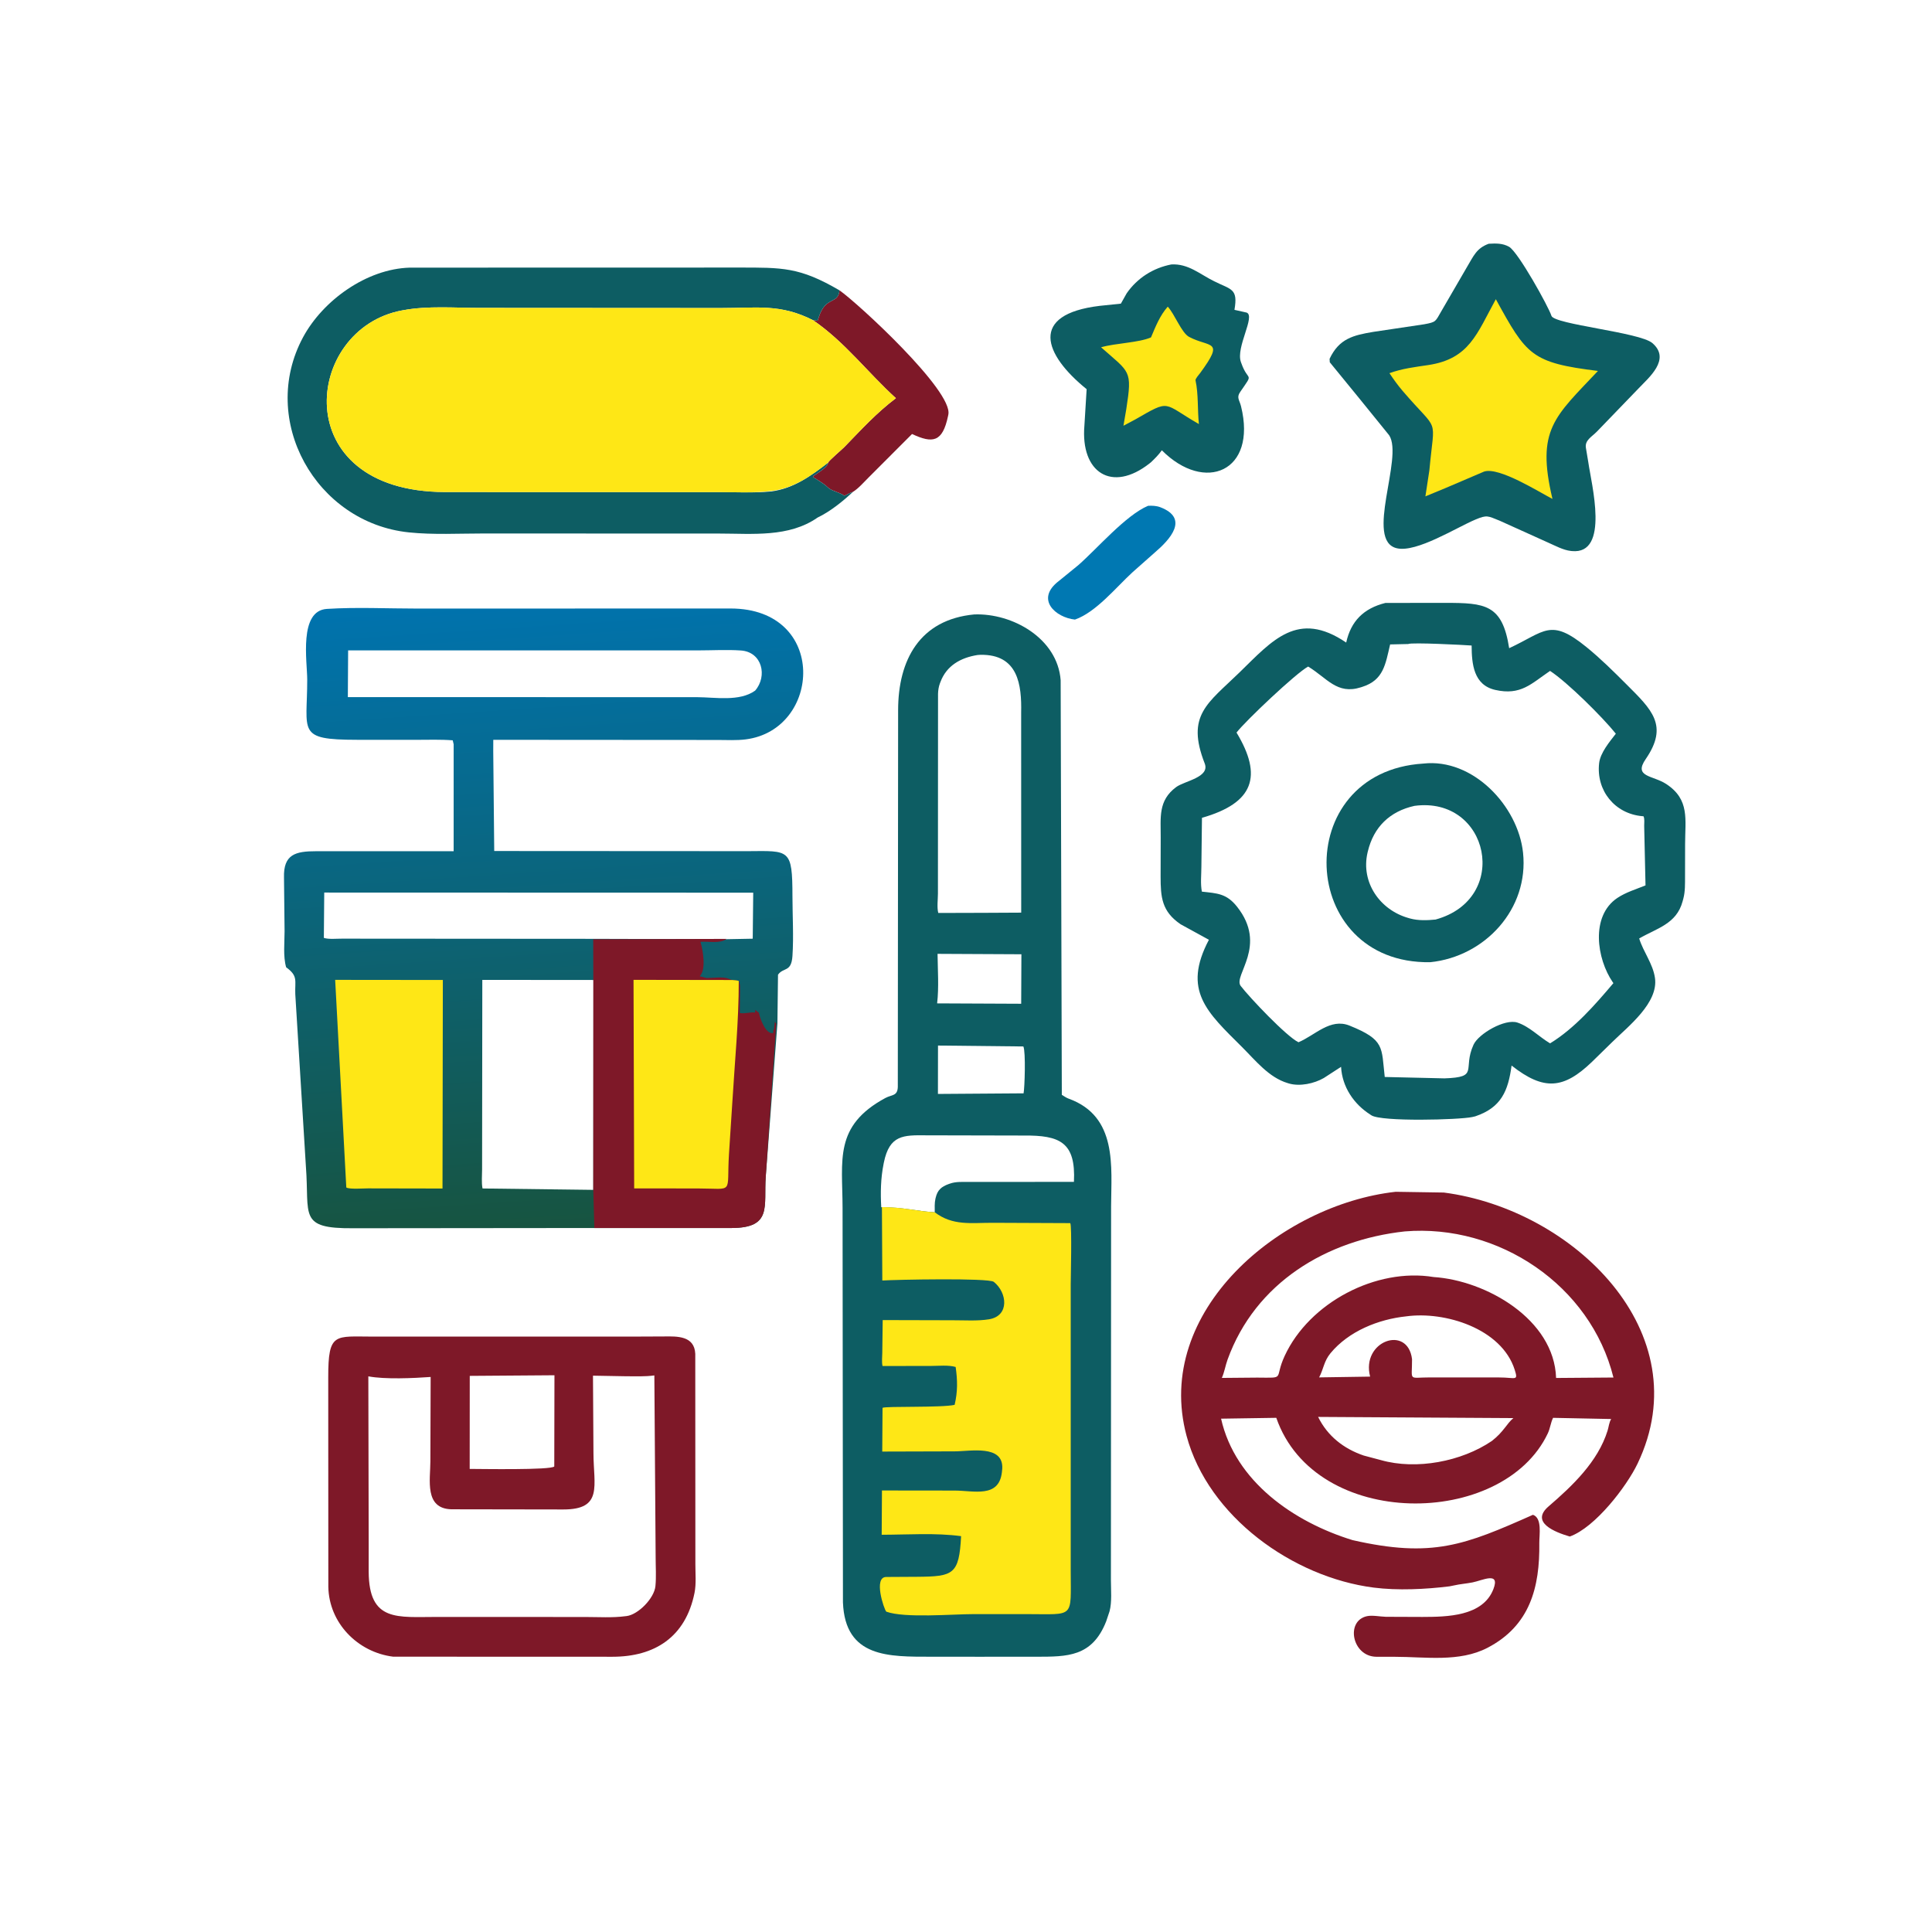
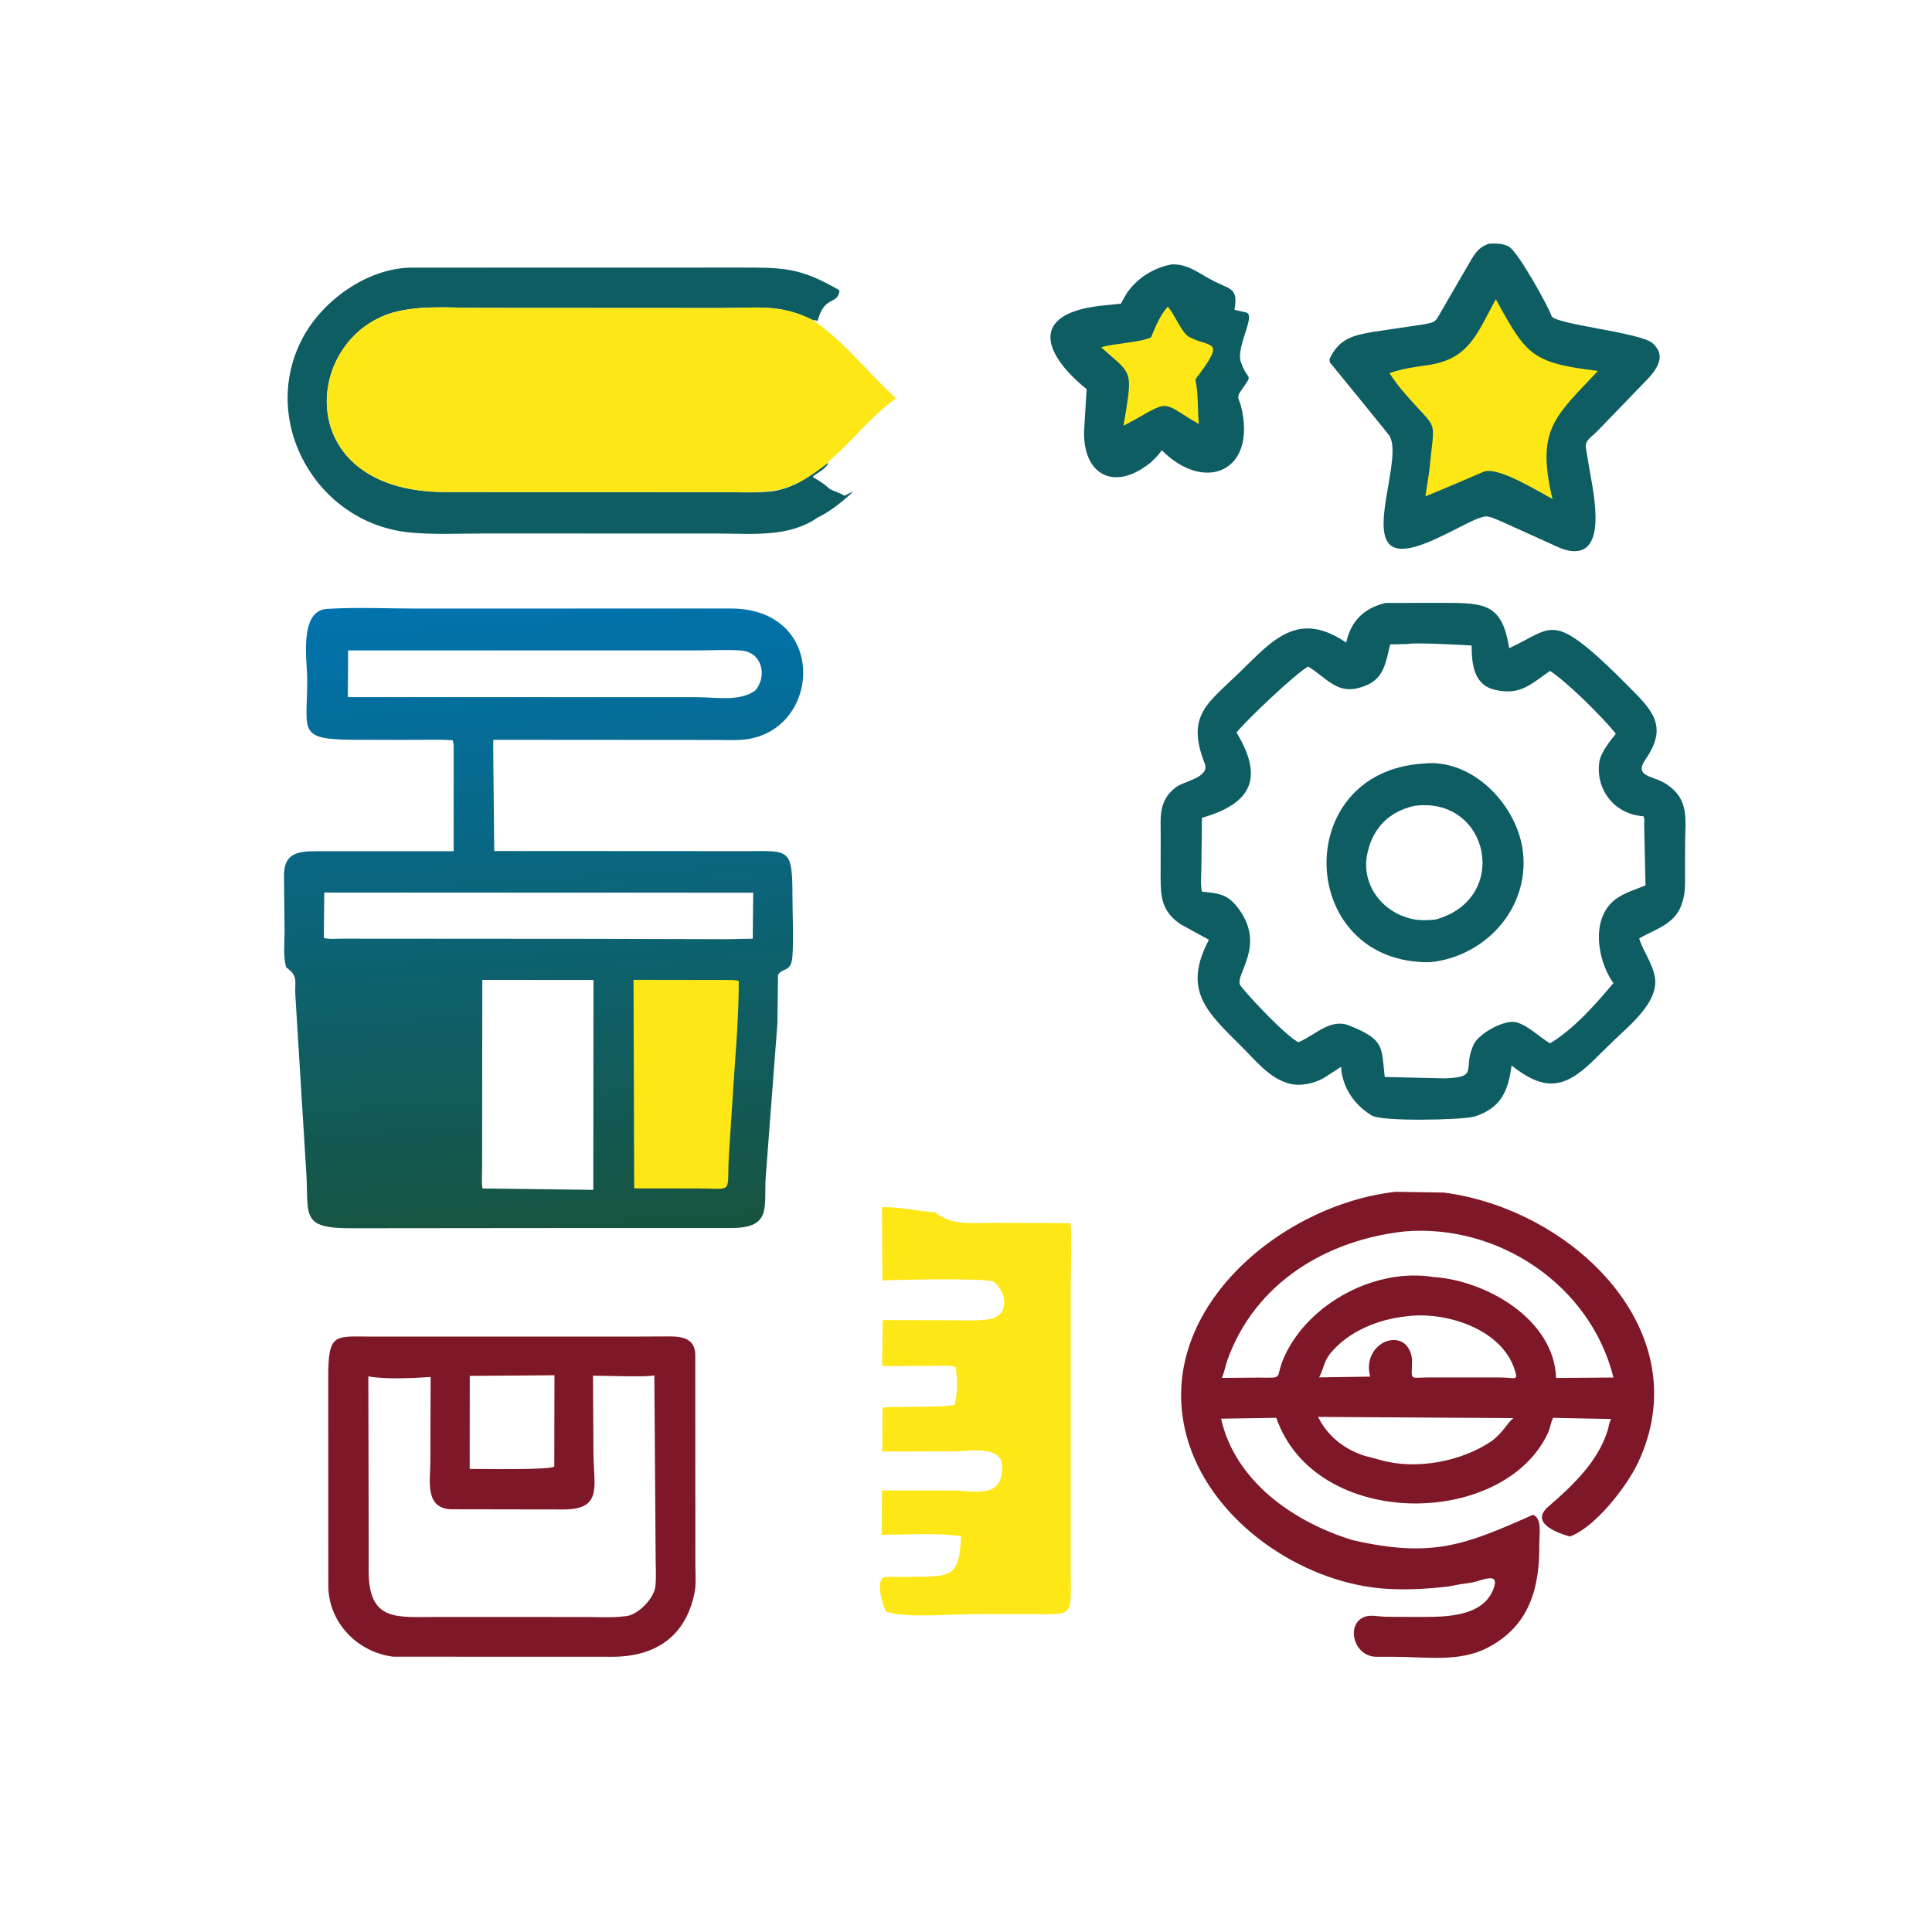
<svg xmlns="http://www.w3.org/2000/svg" version="1.1" style="display: block;" viewBox="0 0 2048 2048" width="640" height="640">
  <defs>
    <linearGradient id="Gradient1" gradientUnits="userSpaceOnUse" x1="605.661" y1="1302.55" x2="561.04" y2="631.502">
      <stop class="stop0" offset="0" stop-opacity="1" stop-color="rgb(23,84,64)" />
      <stop class="stop1" offset="1" stop-opacity="1" stop-color="rgb(0,115,174)" />
    </linearGradient>
  </defs>
-   <path transform="translate(0,0)" fill="rgb(0,120,178)" d="M 1216.96 536.178 C 1221.26 535.918 1225.92 536.128 1229.98 537.684 C 1261.13 549.613 1239.91 572.187 1224.27 585.568 L 1200.53 606.597 C 1183.26 622.393 1161.96 648.955 1139.5 656.777 C 1119 654.645 1096.96 635.212 1122.54 615.79 L 1143.12 599.021 C 1163.3 581.314 1193.23 546.263 1216.96 536.178 z" />
-   <path transform="translate(0,0)" fill="rgb(126,24,40)" d="M 889.893 307.766 C 909.326 321.322 1010.58 414.555 1005.27 439.5 L 1004.91 441.26 C 999.064 468.823 988.717 470.302 966.805 460.065 L 921.266 505.632 C 916.132 510.648 910.257 517.668 904.164 521.391 C 900.6 522.496 898.189 524.222 895 525.51 C 889.561 521.501 881.412 520.668 877.075 516.255 C 873.715 512.837 865.975 508.308 861.7 505.71 L 862.257 504.5 C 866.253 501.836 875.792 496.209 877.432 491.842 L 877.924 490.336 C 878.246 488.558 892.44 476.544 894.957 473.957 C 913.096 455.319 928.877 437.834 949.688 422.103 C 919.493 394.669 895.977 362.893 862.033 339.535 L 864.029 339.47 C 867.195 339.998 864.558 340.438 866.676 339.934 L 868.005 336.005 C 875.272 313.484 888.516 323.039 889.893 307.766 z" />
  <path transform="translate(0,0)" fill="rgb(13,93,99)" d="M 1241.7 280.313 C 1259.64 279.307 1271.92 290.664 1287.09 298.182 C 1305.24 307.179 1312.52 305.726 1308.57 328.446 L 1321.5 331.351 C 1331.12 335.173 1309.85 368.03 1315.4 383.728 L 1315.87 385 C 1323.07 405.65 1329.65 393.645 1314.68 415.445 C 1310.49 421.55 1313.84 423.785 1315.56 430.742 C 1332.67 499.988 1277.08 523.082 1231.6 477.318 C 1228.16 482.142 1224.36 485.96 1220.08 490.014 L 1218.57 491.235 C 1178.58 522.701 1145.24 500.872 1149.52 451.031 L 1151.88 412.544 C 1106.28 375.647 1090.64 333.24 1165.59 324.226 L 1188.17 321.875 L 1194.33 310.918 C 1205.63 294.666 1222.39 284.058 1241.7 280.313 z" />
  <path transform="translate(0,0)" fill="rgb(254,231,22)" d="M 1193.91 433.715 C 1200.43 391.764 1197.74 395.273 1167.16 368.122 C 1182.8 363.659 1206.85 363.383 1220.1 357.665 C 1225.01 346.081 1229.44 334.645 1237.86 325.069 C 1245.35 333.199 1252.47 352.877 1260.52 357.137 C 1282.58 368.813 1298.49 359.563 1272.39 395.2 C 1271.25 396.767 1266.94 401.505 1267.3 403.191 C 1270.52 418.038 1269.27 434.368 1270.88 449.523 C 1232.04 427.302 1241.48 422.742 1203.48 444.615 L 1190.9 451.313 L 1193.91 433.715 z" />
  <path transform="translate(0,0)" fill="rgb(13,93,99)" d="M 866.697 548.622 C 836.337 569.869 797.503 565.606 762.637 565.593 L 512.457 565.514 C 486.466 565.505 459.227 567.039 433.402 564.348 C 334.657 554.059 273.982 445.307 321.236 357.531 C 342.321 318.364 388.701 285.048 434.293 283.709 L 783 283.624 C 829.415 283.632 847.461 283.001 889.893 307.766 C 888.516 323.039 875.272 313.484 868.005 336.005 L 866.676 339.934 C 864.558 340.438 867.195 339.998 864.029 339.47 L 862.033 339.535 C 827.441 321.803 802.107 326.544 764.331 326.531 L 507.774 326.38 C 481.867 326.367 453.469 324.059 428 328.749 L 426.118 329.083 C 321.792 348.392 303.42 521.084 471.431 521.572 L 760.99 521.658 C 779.655 521.648 799.307 522.739 817.847 520.898 C 841.348 517.738 859.745 504.419 877.924 490.336 L 877.432 491.842 C 875.792 496.209 866.253 501.836 862.257 504.5 L 861.7 505.71 C 865.975 508.308 873.715 512.837 877.075 516.255 C 881.412 520.668 889.561 521.501 895 525.51 C 898.189 524.222 900.6 522.496 904.164 521.391 C 893.691 531.294 879.733 542.467 866.697 548.622 z" />
  <path transform="translate(0,0)" fill="rgb(13,93,99)" d="M 1578.13 258.385 C 1585.76 257.992 1592.77 257.713 1599.71 261.619 C 1609.28 266.998 1641.72 325.472 1644.58 334.764 C 1647.4 343.95 1738.13 352.149 1751.55 363.661 C 1771.63 380.89 1747.59 400.398 1736.96 411.72 L 1692.78 457.5 C 1687.34 463.088 1679.71 466.685 1681.15 474.907 L 1683.72 490.319 C 1686.83 512.633 1706.68 588.127 1666.2 584.15 L 1665 584.01 C 1657.1 583.132 1648.66 578.51 1641.4 575.316 L 1589.62 551.924 C 1577.13 547.002 1576.56 545.495 1564.05 550.745 C 1543.72 559.271 1501.82 585.921 1480.84 581.206 C 1446.1 573.4 1488.09 485.019 1472.55 461.384 C 1471.69 460.074 1409.88 384.17 1409.63 384.028 L 1409.41 380.382 C 1419.49 358.994 1434.36 355.371 1455.9 351.775 L 1509.51 343.777 C 1522.8 341.332 1521.36 340.997 1528.1 329.5 L 1555.07 283.039 C 1562.01 271.525 1565.02 263.13 1578.13 258.385 z" />
  <path transform="translate(0,0)" fill="rgb(254,231,22)" d="M 1515.2 498.5 C 1520.67 438.914 1526.27 460.512 1486.67 414.161 C 1481.64 408.272 1477.17 402.019 1472.87 395.585 C 1486.35 390.673 1499.89 389.087 1514 386.977 C 1557.63 380.457 1565.56 353.674 1585.64 317.165 C 1618.2 376.483 1623.19 384.526 1693.88 393.22 C 1648.07 441.945 1628.19 455.118 1645.67 528.877 C 1631.34 521.493 1589.2 494.781 1573.28 499.854 L 1531.85 517.548 L 1510.99 526.165 L 1515.2 498.5 z" />
  <path transform="translate(0,0)" fill="rgb(254,231,22)" d="M 817.847 520.377 C 799.307 522.739 779.655 521.648 760.99 521.658 L 471.431 521.572 C 303.42 521.084 321.792 348.392 426.118 329.083 L 428 328.749 C 453.469 324.059 481.867 326.367 507.774 326.38 L 764.331 326.531 C 802.107 326.544 827.441 321.803 862.033 339.535 C 895.977 362.893 919.493 394.669 949.688 422.103 C 928.877 437.834 913.096 455.319 894.957 473.957 C 892.44 476.544 878.246 488.558 877.924 490.336 C 859.745 504.419 841.348 517.738 817.847 520.377 z" />
  <path transform="translate(0,0)" fill="rgb(126,24,40)" d="M 666.816 1416.86 L 703.965 1416.7 C 717.657 1416.55 736.128 1415.81 737.014 1435.12 L 737.123 1658.12 C 737.099 1667.87 738.147 1678.95 736.222 1688.5 C 726.7 1735.72 693.649 1756.2 649.308 1756.23 L 416.75 1756.15 C 379.235 1751.48 348.704 1720.53 348.043 1682 L 347.941 1460 C 347.916 1411.89 354.94 1416.87 395.626 1416.85 L 666.816 1416.86 z M 628.585 1458.27 L 629.09 1540.28 C 629.144 1574.99 639.555 1600.18 596.997 1600.1 L 478.5 1599.91 C 449.677 1599.18 456.19 1568.69 456.213 1549.22 L 456.506 1459.64 C 438.49 1460.94 408.072 1462.34 390.451 1458.98 L 390.834 1637.03 L 390.818 1666 C 391.043 1719.84 421.525 1713.94 463.707 1714.02 L 620.291 1714.08 C 634.282 1714.07 649.14 1715.08 663 1713.23 L 664.327 1713.08 C 676.556 1711.47 693.519 1694.29 694.787 1681.32 C 695.746 1671.49 695.007 1660.9 695.014 1651 L 693.638 1458 C 683.968 1459.38 673.702 1458.88 663.945 1458.9 L 628.585 1458.27 z M 497.957 1458.49 L 497.892 1557.11 C 508.505 1557.11 584.288 1558.51 587.55 1554.5 L 587.748 1457.83 L 497.957 1458.49 z" />
  <path transform="translate(0,0)" fill="rgb(126,24,40)" d="M 1479.46 1263.34 L 1530.53 1264.14 C 1667.5 1281.96 1802.55 1412.26 1735.89 1551.5 C 1724.29 1575.73 1690.97 1619.21 1664.02 1628.78 C 1648.34 1624.2 1621.82 1613.8 1641.55 1596.84 C 1666.92 1575.01 1693.82 1549.47 1704.1 1516.53 C 1705.31 1512.68 1705.72 1507.58 1707.93 1504.22 L 1646.32 1502.97 C 1643.78 1508.08 1643.27 1514.08 1640.75 1519.41 C 1593.15 1620.17 1394.22 1622.09 1352.92 1502.95 L 1294.39 1503.85 C 1309.4 1570.7 1371.9 1613.58 1433.72 1632.58 C 1518.43 1651.88 1552.92 1637.76 1625 1605.75 C 1634.99 1609.19 1631.62 1627.16 1631.73 1635.63 C 1632.34 1682.66 1621.86 1723.25 1576.89 1746.69 C 1546.96 1762.29 1511.01 1756.27 1478.4 1756.27 L 1458.97 1756.25 C 1433.18 1755.94 1426.06 1718.21 1449 1713.22 C 1454.73 1711.97 1462.98 1713.71 1469.03 1713.87 L 1507.89 1714.02 C 1533.64 1713.93 1571.89 1713.59 1583.09 1684.46 C 1590.42 1665.41 1571.4 1675.38 1560.96 1677.41 C 1554.42 1678.69 1547.64 1679.16 1541.18 1680.65 L 1536.52 1681.58 C 1511.22 1684.72 1481.6 1686.18 1456.15 1682.92 C 1370.5 1671.94 1280.83 1607.77 1257.79 1522 C 1222.3 1389.92 1357.26 1276.95 1479.46 1263.34 z M 1489.09 1305.35 C 1406.31 1314.42 1330.82 1359.54 1301.26 1441.25 C 1298.94 1447.67 1297.99 1454.37 1295.21 1460.65 L 1332.73 1460.32 C 1363.68 1460.49 1350.19 1462.39 1361.81 1437.29 C 1387.99 1380.77 1458.82 1343.63 1519.76 1353.72 C 1575.05 1357.3 1647.48 1398.3 1649.52 1460.7 L 1710.32 1460.23 C 1686.06 1362.39 1588.49 1297.15 1489.09 1305.35 z M 1490.57 1395.4 C 1461.19 1398.46 1429.61 1411.15 1410.39 1434.45 C 1403.32 1443.03 1403.13 1451.03 1398.34 1460.09 L 1452.39 1459.27 C 1442.57 1421.6 1492.21 1403.84 1496.82 1440.75 C 1496.94 1464.87 1492.17 1460.07 1516.24 1460.12 L 1589 1460.16 C 1606.6 1460.12 1609.6 1464.49 1605.64 1452 C 1591.73 1408.2 1531.49 1389.71 1490.57 1395.4 z M 1397.27 1501.99 C 1407.14 1522.21 1424.38 1535.71 1445.54 1542.92 L 1463.99 1547.82 C 1501.4 1558.4 1549.24 1549.35 1581.41 1527.49 C 1594.08 1517.68 1597.22 1508.96 1604.26 1503.24 L 1397.27 1501.99 z" />
  <path transform="translate(0,0)" fill="rgb(13,93,99)" d="M 1468.57 639.145 L 1531.79 639.065 C 1574.35 639.099 1592.54 640.498 1599.78 687.112 C 1637.89 669.452 1643.3 654.702 1681.72 685.94 C 1696.7 698.122 1710.36 711.688 1724 725.32 C 1750.99 752.285 1769.08 768.972 1744.48 804.713 C 1731.28 823.902 1752.16 821.781 1766.35 831.128 C 1791.42 847.643 1786.27 868.582 1786.28 894.847 L 1786.21 928.972 C 1786.18 936.751 1786.44 945.034 1784.4 952.609 L 1783.56 955.706 C 1777.09 979.497 1756.27 983.969 1737.61 994.815 C 1742.01 1009.16 1752.08 1021.34 1754.32 1036.58 C 1758.23 1063.06 1725.94 1088.03 1709.28 1104.37 L 1687.57 1125.6 C 1657.56 1154.44 1636.67 1156.52 1602.34 1129.53 C 1598.74 1156.27 1591.51 1174.04 1563.87 1183.35 L 1560.72 1184.09 C 1546.77 1187.11 1464.08 1189.26 1453.65 1182.24 L 1452.64 1181.55 C 1435.03 1170.4 1422.74 1152.12 1421.59 1130.88 L 1403.29 1142.75 C 1393.02 1148.64 1378.07 1151.88 1366.46 1148.58 L 1365 1148.13 C 1345.06 1142.22 1330.83 1124.07 1316.64 1109.94 C 1279.43 1072.89 1253.11 1049.99 1281.49 996.201 L 1251.5 979.765 C 1231.39 966.09 1230.31 950.853 1230.29 929.105 L 1230.39 887.721 C 1230.49 866.499 1227.49 848.688 1246.79 834.334 C 1255.6 827.784 1282.82 824.098 1277.04 809.304 C 1257.05 758.126 1280.04 745.785 1313.87 712.852 C 1348.78 678.864 1375.66 646.255 1427.02 681.135 C 1432.02 658.506 1445.4 644.924 1468.57 639.145 z M 1492.72 682.691 L 1473.59 683.119 C 1468.65 703.999 1466.72 720.973 1444 728.118 L 1442.54 728.593 C 1417.22 736.607 1406.85 718.807 1386.69 706.577 C 1373.97 713.393 1320.61 763.89 1310.76 776.537 C 1338.75 822.856 1329.07 851.208 1274.13 866.918 L 1273.51 918.974 C 1273.49 927.239 1272.39 937.098 1274.04 945.171 C 1290.32 946.984 1300.09 947.101 1311.13 960.906 C 1344.45 1002.59 1306.82 1034.16 1315.18 1045.1 C 1324.65 1057.5 1363.8 1098.75 1376.44 1104.84 C 1394.08 1097.4 1410.13 1078.95 1430.53 1087.17 C 1468.3 1102.39 1464.26 1110.08 1467.88 1141.64 L 1531.22 1143.11 C 1568.52 1141.84 1550.08 1133.77 1561.97 1107.5 C 1567.26 1095.81 1595.35 1079.56 1608.55 1083.97 C 1621.49 1088.29 1631.53 1099.13 1643.15 1106 C 1668.95 1090.28 1690.93 1065.05 1710.28 1042.16 L 1709.55 1041.14 C 1692.66 1016.52 1685.75 971.087 1714.48 951.855 C 1723.48 945.831 1734.34 942.613 1744.31 938.558 L 1742.9 875.497 C 1742.88 872.352 1743.52 868.11 1742.19 865.286 L 1740.86 865.179 C 1711.8 862.639 1691.87 838.013 1695.14 809.015 C 1696.39 797.921 1706.36 786.146 1712.86 777.754 C 1698.68 760.078 1661.58 723.263 1643.12 711.193 C 1623.09 724.777 1612.14 737.466 1585.06 731.351 C 1562.07 726.159 1560.1 703.913 1559.98 684.284 C 1552.36 683.676 1496.09 680.79 1492.72 682.691 z" />
  <path transform="translate(0,0)" fill="rgb(13,93,99)" d="M 1508.75 809.425 C 1561.32 803.479 1609.17 854.335 1614.48 903.83 C 1620.85 963.342 1574.37 1014.01 1516.12 1019.98 C 1374.83 1022.17 1366.91 818.211 1508.75 809.425 z M 1499.42 854.247 C 1473.11 860.05 1456.12 876.826 1449.97 902.5 L 1449.61 903.967 C 1442.4 935.635 1463.02 964.676 1493 973.124 L 1494.79 973.641 C 1503.43 976 1512.87 975.645 1521.72 974.762 C 1601.83 952.837 1578.7 843.656 1499.42 854.247 z" />
-   <path transform="translate(0,0)" fill="rgb(13,93,99)" d="M 1032.71 651.327 C 1073.17 649.781 1120.99 676.605 1124.34 721.031 L 1125.57 1160.55 C 1127.88 1162 1130.26 1163.69 1132.83 1164.62 C 1184.88 1183.42 1177.96 1236.89 1177.81 1278.77 L 1177.62 1674.94 C 1177.61 1685.29 1178.85 1698.02 1176.18 1708.03 L 1172.56 1718.81 C 1157.66 1756.51 1131.33 1756.16 1098.38 1756.21 L 1036.75 1756.23 L 986.904 1756.2 C 942.656 1756.12 895.763 1757.58 893.556 1698.5 L 893.156 1280.39 C 893.069 1229.6 883.802 1193.56 938.452 1163.96 C 945.367 1160.22 951.366 1162.07 951.716 1152.25 L 952.045 752.835 C 952.075 699.623 974.947 656.801 1032.71 651.327 z M 1036.21 694.337 C 1018.3 697.172 1003.35 705.6 996.891 723 L 996.326 724.473 C 994.985 728.127 994.484 731.602 994.351 735.473 L 994.247 947.421 C 994.216 953.461 993.097 961.998 994.602 967.774 L 1042.5 967.637 L 1082.52 967.434 L 1082.47 755.38 C 1083.07 726.353 1079.57 693.322 1039.13 694.133 L 1036.21 694.337 z M 934.153 1279.69 C 958.029 1279.67 970.779 1283.8 990.873 1285.07 C 990.856 1280.37 990.557 1275.35 991.591 1270.74 L 991.894 1269.5 C 993.78 1261.61 997.786 1257.95 1005.68 1255.12 L 1007 1254.67 C 1013.06 1252.52 1019.52 1252.9 1025.85 1252.89 L 1138.42 1252.84 C 1140.5 1210.78 1123.55 1203.36 1085.07 1203.72 L 981.783 1203.49 C 957.743 1203.24 942.94 1202.94 936.946 1232.24 L 936.627 1233.87 C 933.585 1249.01 933.305 1264.17 934.153 1279.69 z M 993.844 1011.12 C 994.041 1028.25 995.378 1046.64 993.395 1063.62 L 1082.5 1064.02 L 1082.73 1011.56 L 993.844 1011.12 z M 994.319 1108.33 L 994.243 1159.62 L 1085.03 1158.98 C 1086.17 1153.61 1087.47 1115.02 1084.81 1109.29 L 994.319 1108.33 z" />
  <path transform="translate(0,0)" fill="rgb(254,231,22)" d="M 934.885 1279.56 C 958.029 1279.67 970.779 1283.8 990.873 1285.07 C 1009.93 1299.59 1029.42 1296.19 1052.04 1296.22 L 1134.54 1296.57 C 1136.39 1299.81 1135.02 1354.05 1135.01 1361.77 L 1135.01 1665 C 1135.05 1716.19 1139.6 1711.01 1088.65 1711.03 L 1032.47 1711.02 C 1009.76 1711.01 959.074 1715.52 939.5 1708.43 C 936.932 1705.6 925.672 1671.73 939.396 1671.66 L 972.07 1671.47 C 1010.8 1671.17 1016.65 1669.04 1018.81 1628.39 C 991.604 1624.72 962.151 1626.86 934.627 1626.91 L 934.923 1579.97 L 1011.92 1580.06 C 1032.16 1580.07 1058.75 1588.27 1062.03 1560.84 L 1062.44 1556.8 C 1063.8 1530.98 1028.23 1538.55 1011.83 1538.5 L 935.215 1538.72 L 935.531 1492.37 C 938.336 1490.45 998.867 1492.35 1011.96 1489.18 C 1015.26 1475.07 1015.06 1463.25 1013.03 1449.04 C 1005.34 1446.81 995.055 1447.94 987.044 1447.95 L 935.528 1448.03 C 934.517 1443.88 935.236 1438.11 935.26 1433.71 L 935.694 1399.34 L 1010.2 1399.53 C 1022.57 1399.49 1036.11 1400.49 1048.34 1398.51 C 1070.43 1394.94 1067.68 1370.07 1053.44 1358.81 C 1048.01 1354.51 949.583 1356.47 935.287 1357.39 L 934.885 1279.56 z" />
  <path transform="translate(0,0)" fill="url(#Gradient1)" d="M 480.9 788.971 L 479.903 784.769 C 467.125 783.761 454.106 784.259 441.292 784.252 L 378.348 784.22 C 314.004 784.166 325.736 776.05 325.671 720.31 C 325.648 701.254 316.551 647.361 346.5 645.466 C 378.056 643.469 410.69 645.119 442.383 645.103 L 774.573 645.028 C 877.923 645.235 870.86 773.785 790.298 783.802 C 780.777 784.986 770.809 784.416 761.218 784.401 L 522.903 784.233 L 522.854 796.33 L 523.904 902.115 L 792.564 902.269 C 836.918 901.949 839.961 899.444 840.032 950.051 C 840.061 970.92 841.413 992.668 840.028 1013.44 C 838.857 1030.99 830.398 1025.11 824.719 1033.24 L 824.104 1084.81 L 811.735 1247.17 C 809.438 1278.55 819.144 1301.71 775.209 1301.75 L 630.045 1301.74 L 374.41 1301.99 C 315.848 1302.46 328.225 1288.31 324.287 1236.9 L 313.022 1054 C 312.423 1039.32 316.275 1034.79 303.32 1025.35 C 299.985 1013.77 301.665 999.141 301.662 986.998 L 301.045 930.409 C 300.304 905.516 313.315 902.326 335.212 902.323 L 480.888 902.346 L 480.9 788.971 z M 628.917 1261.3 L 629.096 1038.83 L 511.271 1038.73 L 511.039 1239.61 C 511.043 1246.09 510.257 1253.54 511.494 1259.83 L 628.917 1261.3 z M 628.226 995.198 L 770.239 995.59 L 797.926 995.063 L 798.448 946.278 L 343.708 946.148 L 343.3 994.211 C 348.486 995.905 357.043 994.953 362.586 995.016 L 628.226 995.198 z M 369.029 689.449 L 368.726 738.958 L 738.971 739.033 C 758.123 739.085 783.89 743.982 800.453 732.102 C 813.73 716.855 808.041 691.109 785.378 689.542 C 770.607 688.52 755.095 689.434 740.265 689.444 L 369.029 689.449 z" />
-   <path transform="translate(0,0)" fill="rgb(254,231,22)" d="M 355.294 1038.7 L 469.434 1038.82 L 469.074 1259.88 L 390 1259.73 C 385.569 1259.71 370.439 1260.9 367.093 1258.79 L 355.294 1038.7 z" />
-   <path transform="translate(0,0)" fill="rgb(126,24,40)" d="M 628.833 995.647 L 770.239 995.265 C 762.835 1000.7 751.203 997.609 742.536 998.394 L 742.948 999.851 C 745.304 1008.48 748.651 1028.23 741.663 1034.81 L 749 1036.76 C 756.183 1036.79 766.508 1034.95 773.014 1037.68 L 776.22 1038.95 C 778.453 1039.13 781.03 1039.04 783.12 1039.84 L 783.633 1041 C 784.69 1043.61 784.396 1047.21 784.456 1049.99 L 784.188 1073.78 C 789.122 1074.99 795.218 1072.62 800.546 1073.32 L 800.5 1070.51 L 804.523 1073.65 C 805.574 1079.51 811.698 1097.01 819.755 1095 L 819.708 1093.59 C 819.708 1089.84 819.583 1094.15 820.5 1090.51 L 821.315 1083.15 C 821.602 1083.49 822.423 1084.7 822.834 1084.81 L 811.735 1247.17 C 809.438 1278.55 819.144 1301.71 775.209 1301.75 L 630.045 1301.74 L 628.903 1261.3 L 628.939 1038.97 L 628.833 995.647 z" />
  <path transform="translate(0,0)" fill="rgb(254,231,22)" d="M 783.12 1039.84 C 783.155 1082.92 778.854 1125.65 776.297 1168.63 L 772.752 1223.27 C 770.05 1266.6 778.954 1259.85 740.151 1259.82 L 672.253 1259.74 L 671.567 1038.68 L 776.22 1038.84 C 778.453 1039.13 781.03 1039.04 783.12 1039.84 z" />
</svg>